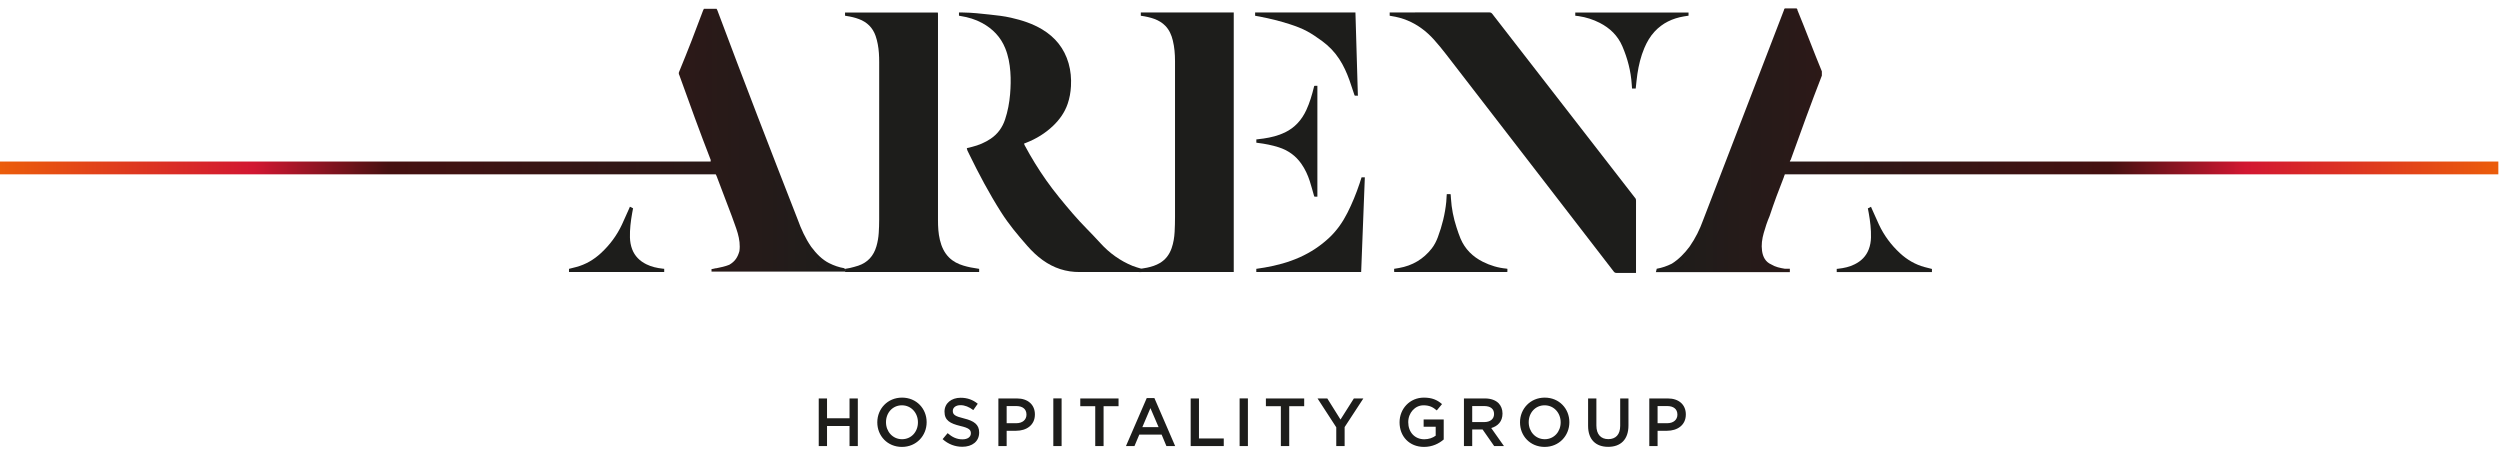
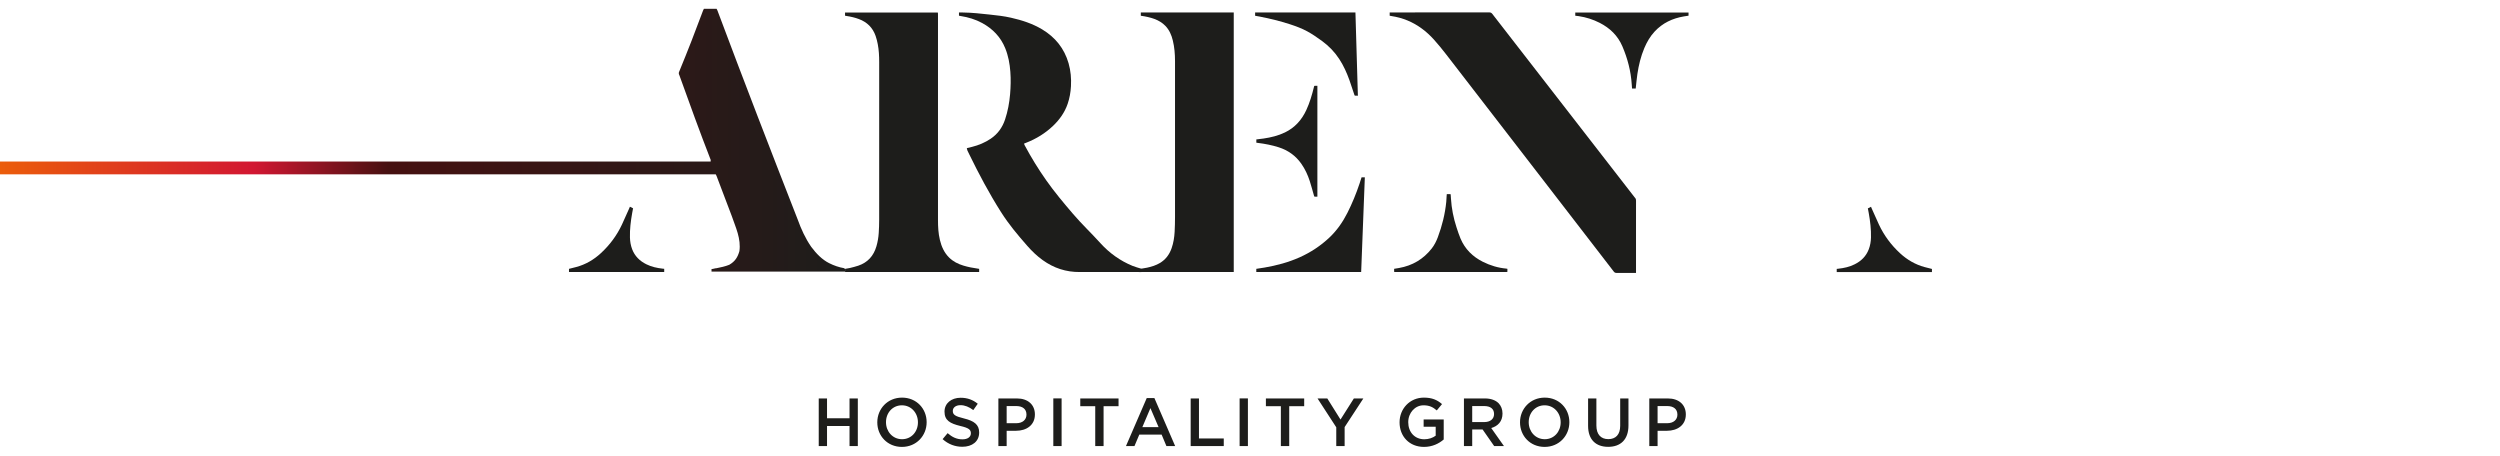
<svg xmlns="http://www.w3.org/2000/svg" width="148" height="27" viewBox="0 0 148 27" fill="none">
  <g clip-path="url(#clip0_5245_7315)">
    <path d="M98.129 25.054V24.039H98.7C99.067 24.039 99.302 24.212 99.302 24.543V24.551C99.302 24.845 99.071 25.054 98.7 25.054H98.129ZM97.638 26.408H98.129V25.502H98.684C99.298 25.502 99.801 25.171 99.801 24.539V24.531C99.801 23.962 99.39 23.588 98.739 23.588H97.638V26.408ZM95.204 26.453C95.934 26.453 96.405 26.029 96.405 25.187V23.588H95.915V25.211C95.915 25.731 95.647 25.997 95.212 25.997C94.773 25.997 94.506 25.715 94.506 25.191V23.588H94.015V25.211C94.015 26.029 94.478 26.453 95.204 26.453ZM91.449 26.001C90.895 26.001 90.5 25.546 90.5 24.998V24.99C90.5 24.442 90.887 23.994 91.441 23.994C91.996 23.994 92.391 24.45 92.391 24.998V25.006C92.391 25.554 92.004 26.001 91.449 26.001ZM91.441 26.457C92.299 26.457 92.906 25.792 92.906 24.998V24.99C92.906 24.196 92.307 23.539 91.449 23.539C90.591 23.539 89.985 24.204 89.985 24.998V25.006C89.985 25.8 90.583 26.457 91.441 26.457ZM87.155 24.986V24.039H87.87C88.233 24.039 88.448 24.204 88.448 24.506V24.514C88.448 24.801 88.225 24.986 87.874 24.986H87.155ZM86.665 26.408H87.155V25.425H87.77L88.456 26.408H89.035L88.281 25.34C88.672 25.227 88.948 24.95 88.948 24.486V24.478C88.948 24.232 88.863 24.023 88.716 23.87C88.536 23.692 88.261 23.588 87.91 23.588H86.665V26.408ZM84.302 26.457C84.797 26.457 85.192 26.255 85.468 26.017V24.832H84.279V25.264H84.993V25.792C84.821 25.921 84.581 26.005 84.319 26.005C83.748 26.005 83.368 25.578 83.368 24.998V24.99C83.368 24.45 83.76 23.994 84.274 23.994C84.63 23.994 84.841 24.111 85.057 24.297L85.368 23.922C85.08 23.676 84.781 23.539 84.295 23.539C83.452 23.539 82.854 24.208 82.854 24.998V25.006C82.854 25.828 83.428 26.457 84.302 26.457ZM79.107 26.408H79.602V25.284L80.711 23.588H80.149L79.358 24.837L78.576 23.588H77.998L79.107 25.296V26.408ZM75.827 26.408H76.322V24.047H77.208V23.588H74.941V24.047H75.827V26.408ZM73.385 26.408H73.876V23.587H73.385V26.408ZM70.488 26.408H72.447V25.957H70.979V23.588H70.488V26.408ZM67.626 25.288L68.105 24.16L68.589 25.288H67.626ZM66.657 26.408H67.16L67.447 25.727H68.768L69.052 26.408H69.57L68.341 23.567H67.886L66.657 26.408ZM64.838 26.408H65.332V24.047H66.218V23.588H63.952V24.047H64.838V26.408ZM62.356 26.408H62.847V23.587H62.356V26.408ZM59.594 25.054V24.039H60.165C60.532 24.039 60.767 24.212 60.767 24.543V24.551C60.767 24.845 60.536 25.054 60.165 25.054H59.594ZM59.104 26.408H59.594V25.502H60.149C60.764 25.502 61.266 25.171 61.266 24.539V24.531C61.266 23.962 60.855 23.588 60.205 23.588H59.104V26.408ZM56.969 26.449C57.555 26.449 57.966 26.134 57.966 25.607V25.598C57.966 25.131 57.659 24.917 57.069 24.772C56.534 24.643 56.406 24.546 56.406 24.329V24.321C56.406 24.136 56.574 23.986 56.861 23.986C57.116 23.986 57.368 24.087 57.619 24.277L57.883 23.902C57.599 23.672 57.276 23.547 56.869 23.547C56.314 23.547 55.915 23.881 55.915 24.365V24.373C55.915 24.893 56.251 25.07 56.845 25.216C57.364 25.336 57.475 25.445 57.475 25.647V25.655C57.475 25.868 57.284 26.009 56.98 26.009C56.633 26.009 56.366 25.876 56.099 25.643L55.803 25.997C56.138 26.299 56.542 26.449 56.969 26.449ZM53.401 26.001C52.846 26.001 52.451 25.546 52.451 24.998V24.99C52.451 24.442 52.838 23.994 53.393 23.994C53.947 23.994 54.342 24.45 54.342 24.998V25.006C54.342 25.554 53.956 26.001 53.401 26.001ZM53.393 26.457C54.251 26.457 54.857 25.792 54.857 24.998V24.99C54.857 24.196 54.259 23.539 53.401 23.539C52.543 23.539 51.936 24.204 51.936 24.998V25.006C51.936 25.8 52.535 26.457 53.393 26.457ZM48.469 26.408H48.96V25.22H50.292V26.408H50.783V23.588H50.292V24.76H48.96V23.588H48.469V26.408Z" fill="#1D1D1B" />
    <path d="M41.672 0.52L41.622 0.621C41.172 1.834 40.721 2.996 40.221 4.208C40.171 4.309 40.171 4.36 40.221 4.461C40.821 6.128 41.422 7.795 42.072 9.462V9.563H0V10.32H42.372L42.422 10.421C42.722 11.23 43.023 11.987 43.323 12.796C43.423 13.099 43.573 13.452 43.673 13.806C43.773 14.159 43.823 14.513 43.773 14.867C43.673 15.22 43.523 15.473 43.173 15.675C42.922 15.776 42.672 15.826 42.422 15.877C42.322 15.877 42.222 15.928 42.122 15.928V16.079H50.026V15.928L49.976 15.877C49.676 15.826 49.376 15.726 49.076 15.574C48.675 15.372 48.325 15.018 48.025 14.614C47.675 14.109 47.425 13.553 47.225 12.998C45.624 8.906 44.023 4.764 42.472 0.621L42.422 0.52H41.672Z" fill="url(#paint0_linear_5245_7315)" />
    <path d="M37.291 12.237C37.359 12.272 37.414 12.3 37.478 12.332C37.46 12.428 37.441 12.522 37.424 12.616C37.339 13.093 37.28 13.573 37.293 14.06C37.299 14.295 37.338 14.525 37.42 14.746C37.578 15.165 37.873 15.452 38.266 15.646C38.567 15.795 38.888 15.866 39.219 15.903C39.251 15.907 39.283 15.91 39.321 15.913V16.101H33.684V15.916C33.829 15.88 33.973 15.845 34.117 15.806C34.671 15.657 35.154 15.375 35.575 14.985C36.099 14.501 36.518 13.938 36.821 13.29C36.963 12.985 37.098 12.676 37.235 12.369C37.253 12.33 37.269 12.29 37.291 12.237Z" fill="#1D1D1B" />
-     <path d="M105.66 0.498C105.61 0.548 105.61 0.599 105.61 0.599C104.014 4.728 102.418 8.908 100.822 13.038C100.622 13.592 100.373 14.096 100.024 14.599C99.725 15.002 99.376 15.355 98.977 15.607C98.677 15.758 98.378 15.858 98.079 15.909L98.029 16.11H105.959V15.909C105.859 15.909 105.759 15.909 105.66 15.909C105.36 15.858 105.111 15.808 104.862 15.657C104.513 15.506 104.363 15.204 104.313 14.851C104.263 14.498 104.313 14.146 104.413 13.793C104.513 13.441 104.612 13.139 104.762 12.786C105.011 12.031 105.311 11.225 105.61 10.47C105.61 10.419 105.66 10.369 105.66 10.319H147.902V9.563H105.959C105.959 9.513 106.009 9.462 106.009 9.462C106.607 7.8 107.206 6.139 107.854 4.477C107.854 4.376 107.854 4.326 107.854 4.225C107.355 3.016 106.906 1.807 106.408 0.599C106.408 0.548 106.408 0.548 106.358 0.498H105.66Z" fill="url(#paint1_linear_5245_7315)" />
    <path d="M110.764 12.242C110.696 12.276 110.64 12.304 110.577 12.337C110.595 12.432 110.614 12.526 110.631 12.62C110.715 13.098 110.775 13.577 110.762 14.064C110.756 14.3 110.717 14.529 110.634 14.75C110.477 15.169 110.182 15.457 109.789 15.65C109.488 15.8 109.167 15.87 108.836 15.907C108.803 15.91 108.771 15.914 108.734 15.918V16.105H114.371V15.921C114.225 15.884 114.081 15.849 113.938 15.811C113.384 15.661 112.902 15.379 112.479 14.989C111.956 14.505 111.537 13.943 111.233 13.294C111.091 12.99 110.957 12.681 110.819 12.373C110.802 12.334 110.786 12.294 110.764 12.242Z" fill="#1D1D1B" />
    <path d="M50.026 0.93V0.742H55.518C55.522 0.763 55.527 0.785 55.528 0.806C55.53 0.844 55.529 0.88 55.529 0.916C55.529 4.953 55.528 8.989 55.529 13.025C55.529 13.421 55.548 13.817 55.642 14.204C55.736 14.595 55.893 14.953 56.182 15.241C56.422 15.481 56.714 15.627 57.035 15.724C57.316 15.809 57.603 15.865 57.895 15.904C57.917 15.907 57.939 15.912 57.966 15.916V16.101H50.028V15.917C50.127 15.899 50.224 15.887 50.319 15.864C50.485 15.822 50.653 15.782 50.814 15.727C51.372 15.537 51.721 15.145 51.885 14.578C51.959 14.322 52.004 14.06 52.021 13.794C52.038 13.532 52.047 13.269 52.047 13.006C52.049 9.895 52.048 6.784 52.048 3.673C52.048 3.316 52.031 2.961 51.963 2.611C51.931 2.448 51.891 2.285 51.837 2.129C51.666 1.637 51.329 1.307 50.846 1.128C50.613 1.041 50.373 0.985 50.128 0.948C50.095 0.943 50.064 0.936 50.026 0.93Z" fill="#1D1D1B" />
    <path d="M56.771 0.929V0.739C56.855 0.739 56.933 0.739 57.011 0.74C57.542 0.747 58.069 0.805 58.597 0.863C59.016 0.908 59.435 0.954 59.847 1.048C60.496 1.195 61.124 1.396 61.7 1.742C62.474 2.208 63.007 2.868 63.26 3.747C63.388 4.192 63.426 4.648 63.401 5.109C63.381 5.464 63.321 5.809 63.206 6.145C63.032 6.653 62.732 7.076 62.348 7.444C61.88 7.892 61.34 8.221 60.74 8.455C60.703 8.469 60.667 8.484 60.621 8.503C60.635 8.539 60.644 8.57 60.659 8.598C61.042 9.316 61.468 10.008 61.935 10.672C62.423 11.366 62.967 12.013 63.516 12.655C64.052 13.282 64.59 13.781 65.143 14.393C65.675 14.981 66.32 15.444 67.052 15.742C67.213 15.807 67.389 15.852 67.564 15.907L67.567 16.105C67.488 16.107 67.401 16.103 67.321 16.104C66.925 16.108 66.524 16.099 66.125 16.102C65.391 16.106 64.655 16.098 63.921 16.104C63.112 16.111 62.383 15.871 61.728 15.399C61.388 15.155 61.088 14.866 60.812 14.551C60.232 13.888 59.73 13.295 59.258 12.552C58.559 11.45 57.947 10.298 57.375 9.125C57.34 9.054 57.302 8.983 57.271 8.91C57.254 8.869 57.249 8.823 57.236 8.77C57.347 8.743 57.445 8.72 57.543 8.695C57.939 8.596 58.313 8.44 58.652 8.211C59.064 7.933 59.341 7.548 59.499 7.076C59.662 6.588 59.754 6.087 59.798 5.574C59.834 5.136 59.846 4.697 59.813 4.258C59.778 3.775 59.692 3.302 59.508 2.852C59.238 2.186 58.768 1.705 58.148 1.365C57.75 1.147 57.321 1.021 56.876 0.949C56.841 0.943 56.806 0.936 56.771 0.929Z" fill="#1D1D1B" />
    <path d="M67.536 0.932V0.739H73.038V16.104H67.536L67.536 15.911C67.661 15.888 67.786 15.873 67.909 15.846C68.174 15.789 68.432 15.709 68.667 15.569C69.01 15.365 69.231 15.063 69.362 14.687C69.469 14.377 69.52 14.055 69.538 13.73C69.555 13.436 69.56 13.142 69.561 12.847C69.562 9.771 69.562 6.695 69.561 3.619C69.561 3.206 69.529 2.796 69.43 2.393C69.352 2.071 69.223 1.773 68.99 1.531C68.808 1.343 68.59 1.215 68.347 1.124C68.092 1.029 67.828 0.975 67.561 0.936C67.553 0.935 67.545 0.934 67.536 0.932Z" fill="#1D1D1B" />
    <path d="M74.373 15.915C74.545 15.888 74.711 15.866 74.875 15.837C75.581 15.714 76.27 15.532 76.927 15.239C77.587 14.944 78.185 14.552 78.712 14.052C79.151 13.634 79.491 13.145 79.765 12.604C80.048 12.046 80.284 11.467 80.483 10.874C80.525 10.75 80.564 10.625 80.604 10.5H80.798C80.726 12.367 80.653 14.233 80.581 16.103H74.373V15.915Z" fill="#1D1D1B" />
    <path d="M74.303 0.933V0.739H80.242C80.291 2.381 80.339 4.02 80.387 5.666C80.326 5.666 80.269 5.669 80.213 5.663C80.201 5.663 80.185 5.636 80.18 5.618C80.083 5.33 79.992 5.04 79.89 4.755C79.731 4.312 79.54 3.884 79.281 3.49C79.007 3.072 78.666 2.72 78.264 2.428C77.984 2.225 77.702 2.026 77.399 1.861C77.068 1.681 76.716 1.55 76.358 1.434C75.776 1.247 75.184 1.1 74.585 0.984C74.491 0.967 74.397 0.95 74.303 0.933Z" fill="#1D1D1B" />
    <path d="M74.375 8.447V8.254C74.518 8.236 74.66 8.222 74.802 8.201C75.24 8.137 75.667 8.034 76.069 7.84C76.653 7.558 77.06 7.105 77.332 6.519C77.535 6.081 77.671 5.62 77.785 5.152C77.802 5.079 77.802 5.079 77.877 5.079H77.989V11.644C77.934 11.644 77.88 11.646 77.826 11.642C77.814 11.641 77.799 11.619 77.794 11.604C77.708 11.307 77.631 11.008 77.536 10.715C77.419 10.354 77.26 10.012 77.042 9.699C76.705 9.216 76.254 8.897 75.698 8.719C75.299 8.591 74.889 8.513 74.474 8.461C74.443 8.457 74.412 8.452 74.375 8.447Z" fill="#1D1D1B" />
    <path d="M96.852 16.156H96.73C96.388 16.156 96.045 16.153 95.702 16.158C95.624 16.159 95.577 16.132 95.53 16.071C94.177 14.315 92.823 12.56 91.469 10.805C89.517 8.275 87.566 5.746 85.612 3.218C85.379 2.917 85.138 2.621 84.883 2.338C84.445 1.855 83.934 1.466 83.33 1.214C83.021 1.085 82.7 1 82.37 0.95C82.338 0.945 82.306 0.938 82.269 0.931V0.74C82.304 0.739 82.338 0.736 82.373 0.736C82.828 0.736 83.282 0.736 83.737 0.736C85.213 0.736 86.689 0.736 88.165 0.734C88.245 0.734 88.295 0.759 88.345 0.823C91.144 4.432 93.943 8.039 96.743 11.647C96.761 11.67 96.777 11.697 96.798 11.717C96.844 11.763 96.853 11.818 96.853 11.881C96.851 12.347 96.852 12.812 96.852 13.277V16.156Z" fill="#1D1D1B" />
    <path d="M85.65 11.492C85.72 11.492 85.779 11.492 85.838 11.493C85.851 11.493 85.862 11.497 85.879 11.501C85.885 11.589 85.892 11.674 85.897 11.76C85.932 12.341 86.046 12.906 86.225 13.457C86.298 13.681 86.372 13.906 86.463 14.123C86.728 14.749 87.185 15.196 87.781 15.496C88.221 15.717 88.686 15.857 89.177 15.902C89.196 15.904 89.215 15.909 89.238 15.914V16.087C89.237 16.087 89.235 16.09 89.232 16.092C89.23 16.094 89.228 16.098 89.225 16.098C89.209 16.1 89.192 16.102 89.176 16.102C86.972 16.102 84.769 16.102 82.566 16.102C82.557 16.102 82.548 16.096 82.533 16.092V15.913C82.633 15.897 82.73 15.882 82.826 15.865C83.615 15.725 84.262 15.344 84.76 14.709C84.918 14.505 85.032 14.277 85.122 14.037C85.375 13.362 85.547 12.668 85.619 11.95C85.632 11.827 85.635 11.704 85.642 11.582C85.644 11.556 85.647 11.53 85.65 11.492Z" fill="#1D1D1B" />
    <path d="M93.256 0.931V0.743H99.961V0.929C99.873 0.943 99.782 0.955 99.692 0.97C99.017 1.083 98.424 1.36 97.951 1.871C97.686 2.157 97.495 2.489 97.344 2.846C97.136 3.339 97.012 3.855 96.933 4.381C96.891 4.663 96.867 4.949 96.834 5.242H96.617C96.611 5.162 96.604 5.08 96.599 4.999C96.549 4.214 96.354 3.467 96.046 2.746C95.774 2.109 95.308 1.662 94.704 1.353C94.311 1.152 93.894 1.02 93.458 0.955C93.393 0.945 93.328 0.939 93.256 0.931Z" fill="#1D1D1B" />
  </g>
  <defs>
    <linearGradient id="paint0_linear_5245_7315" x1="0" y1="8.3" x2="50.026" y2="8.3" gradientUnits="userSpaceOnUse">
      <stop stop-color="#EB5D0B" />
      <stop offset="0.3" stop-color="#D21732" />
      <stop offset="0.46" stop-color="#461111" />
      <stop offset="1" stop-color="#1D1D1B" />
    </linearGradient>
    <linearGradient id="paint1_linear_5245_7315" x1="147.902" y1="8.304" x2="98.029" y2="8.304" gradientUnits="userSpaceOnUse">
      <stop stop-color="#EB5D0B" />
      <stop offset="0.3" stop-color="#D21732" />
      <stop offset="0.46" stop-color="#461111" />
      <stop offset="1" stop-color="#1D1D1B" />
    </linearGradient>
    <clipPath id="clip0_5245_7315">
      <rect width="148" height="26" fill="white" transform="translate(0 0.5)" />
    </clipPath>
  </defs>
</svg>